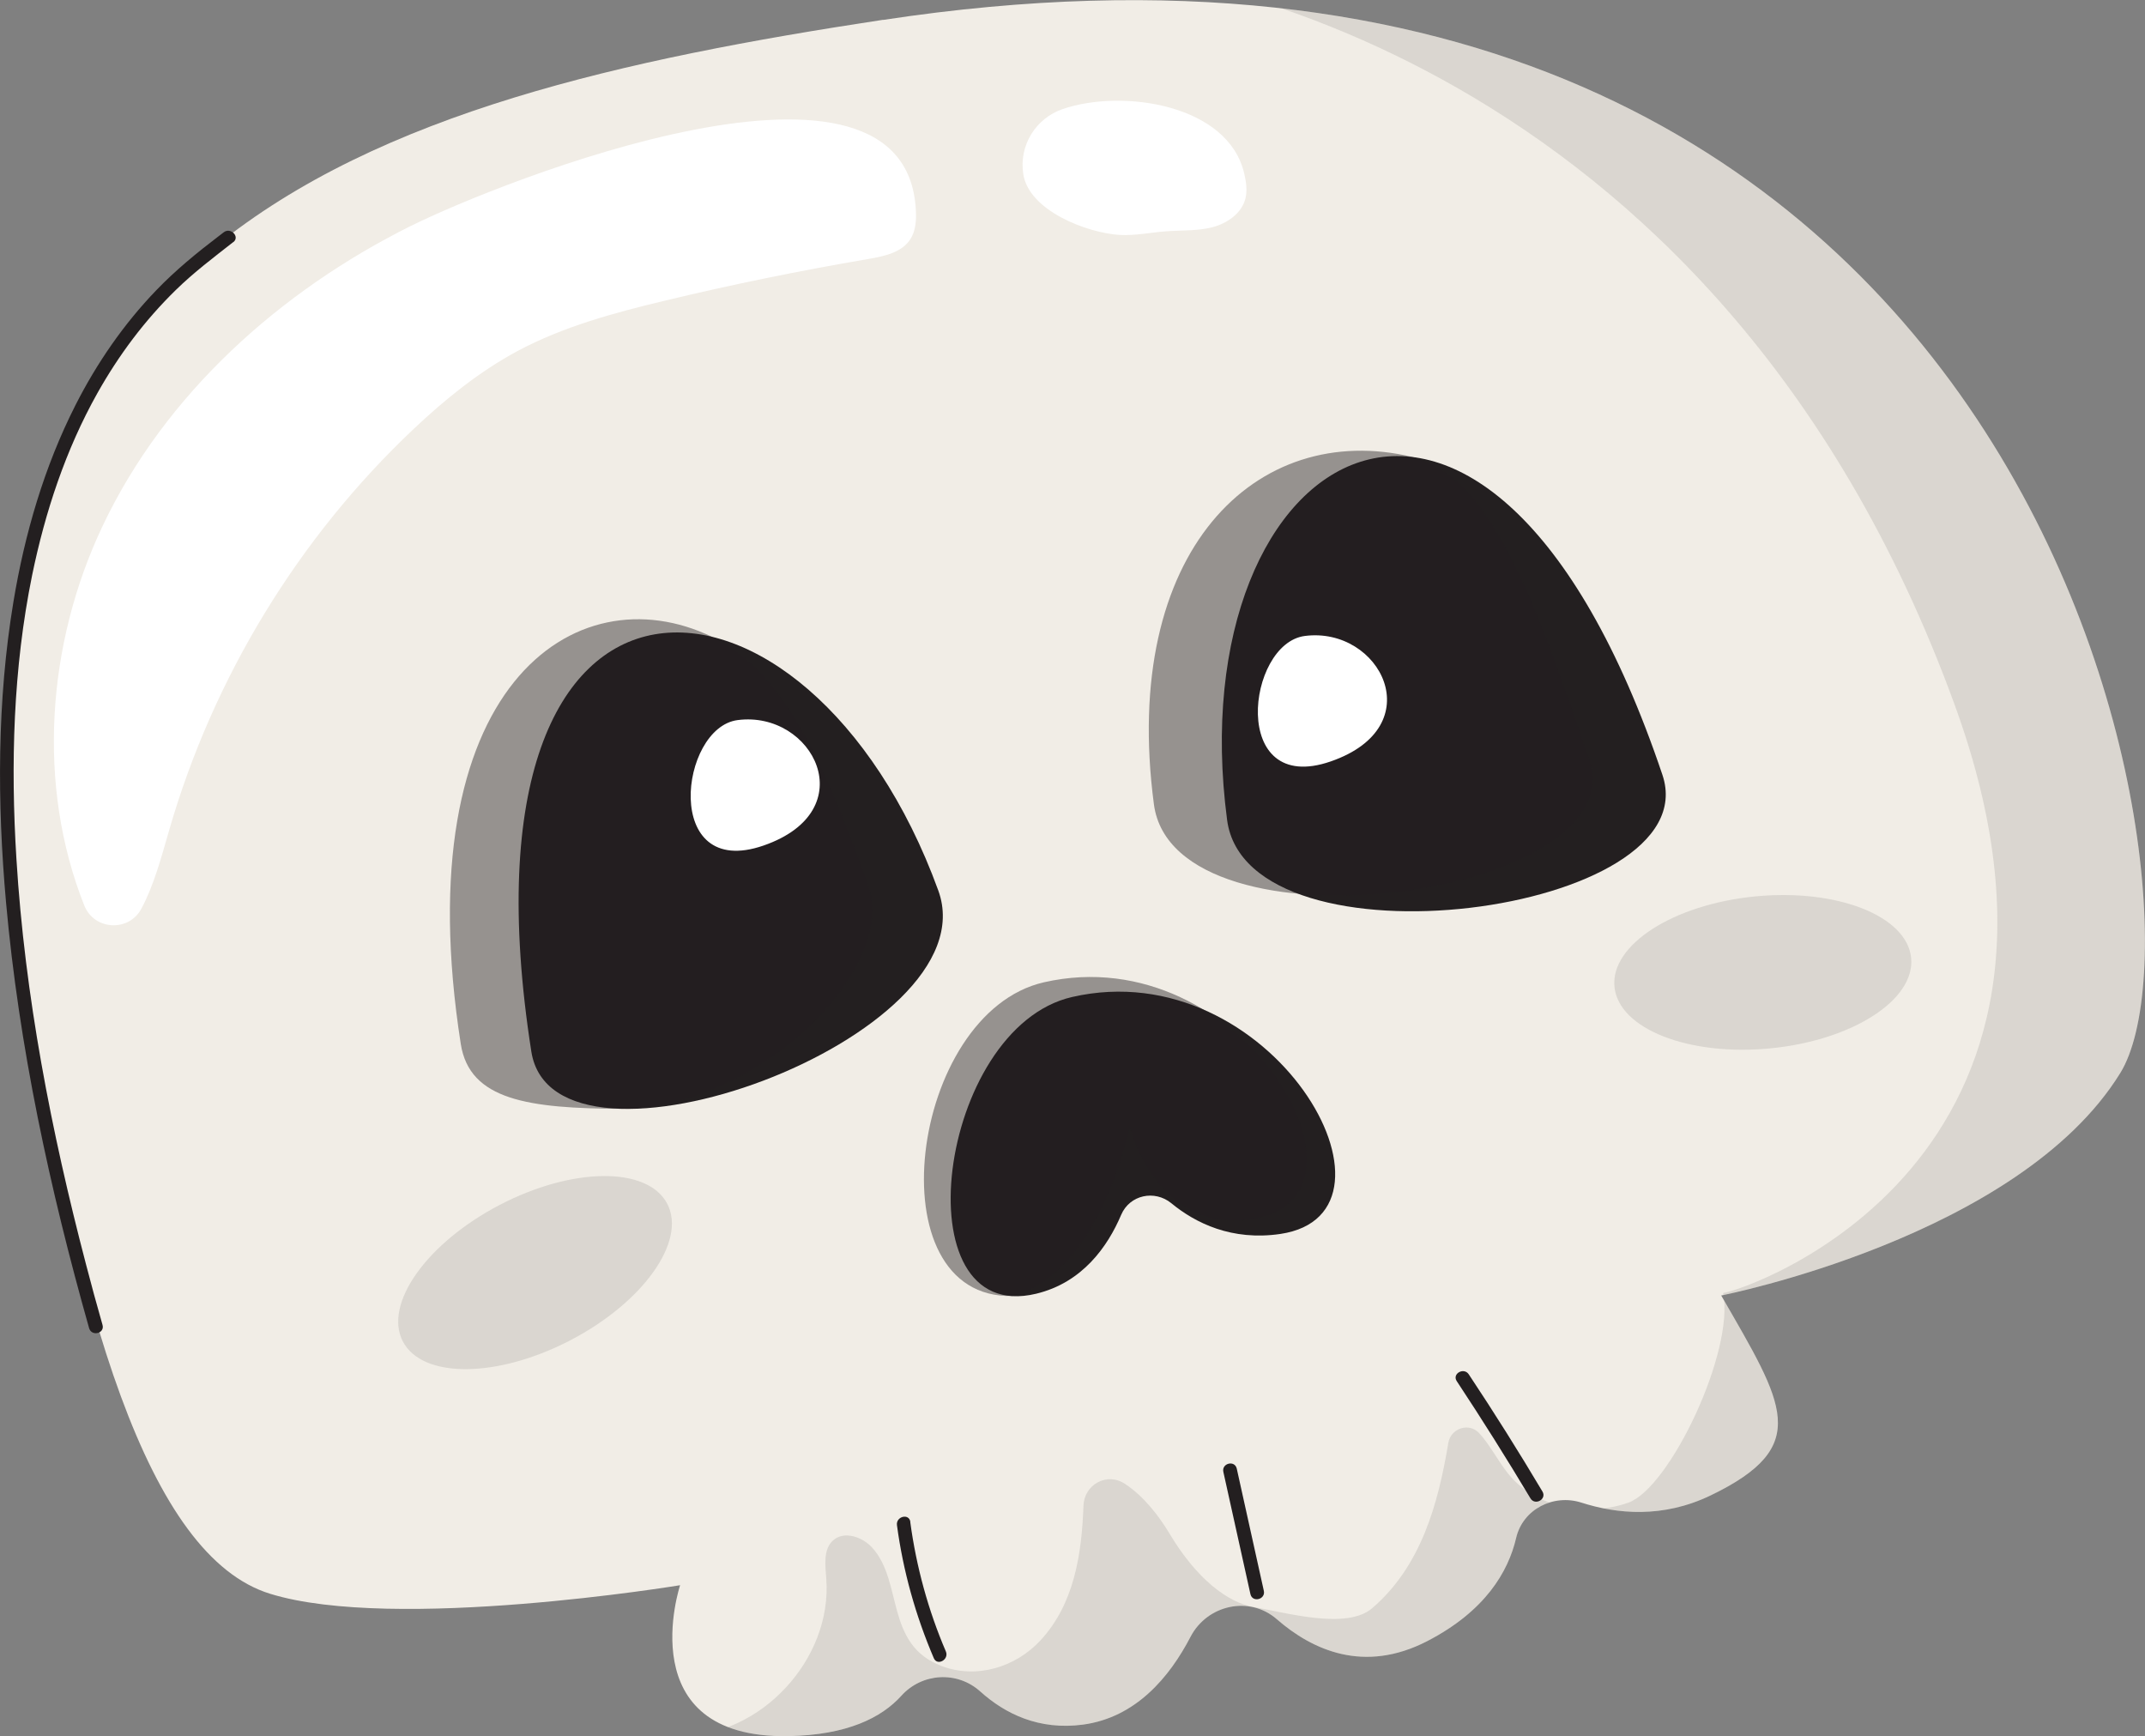
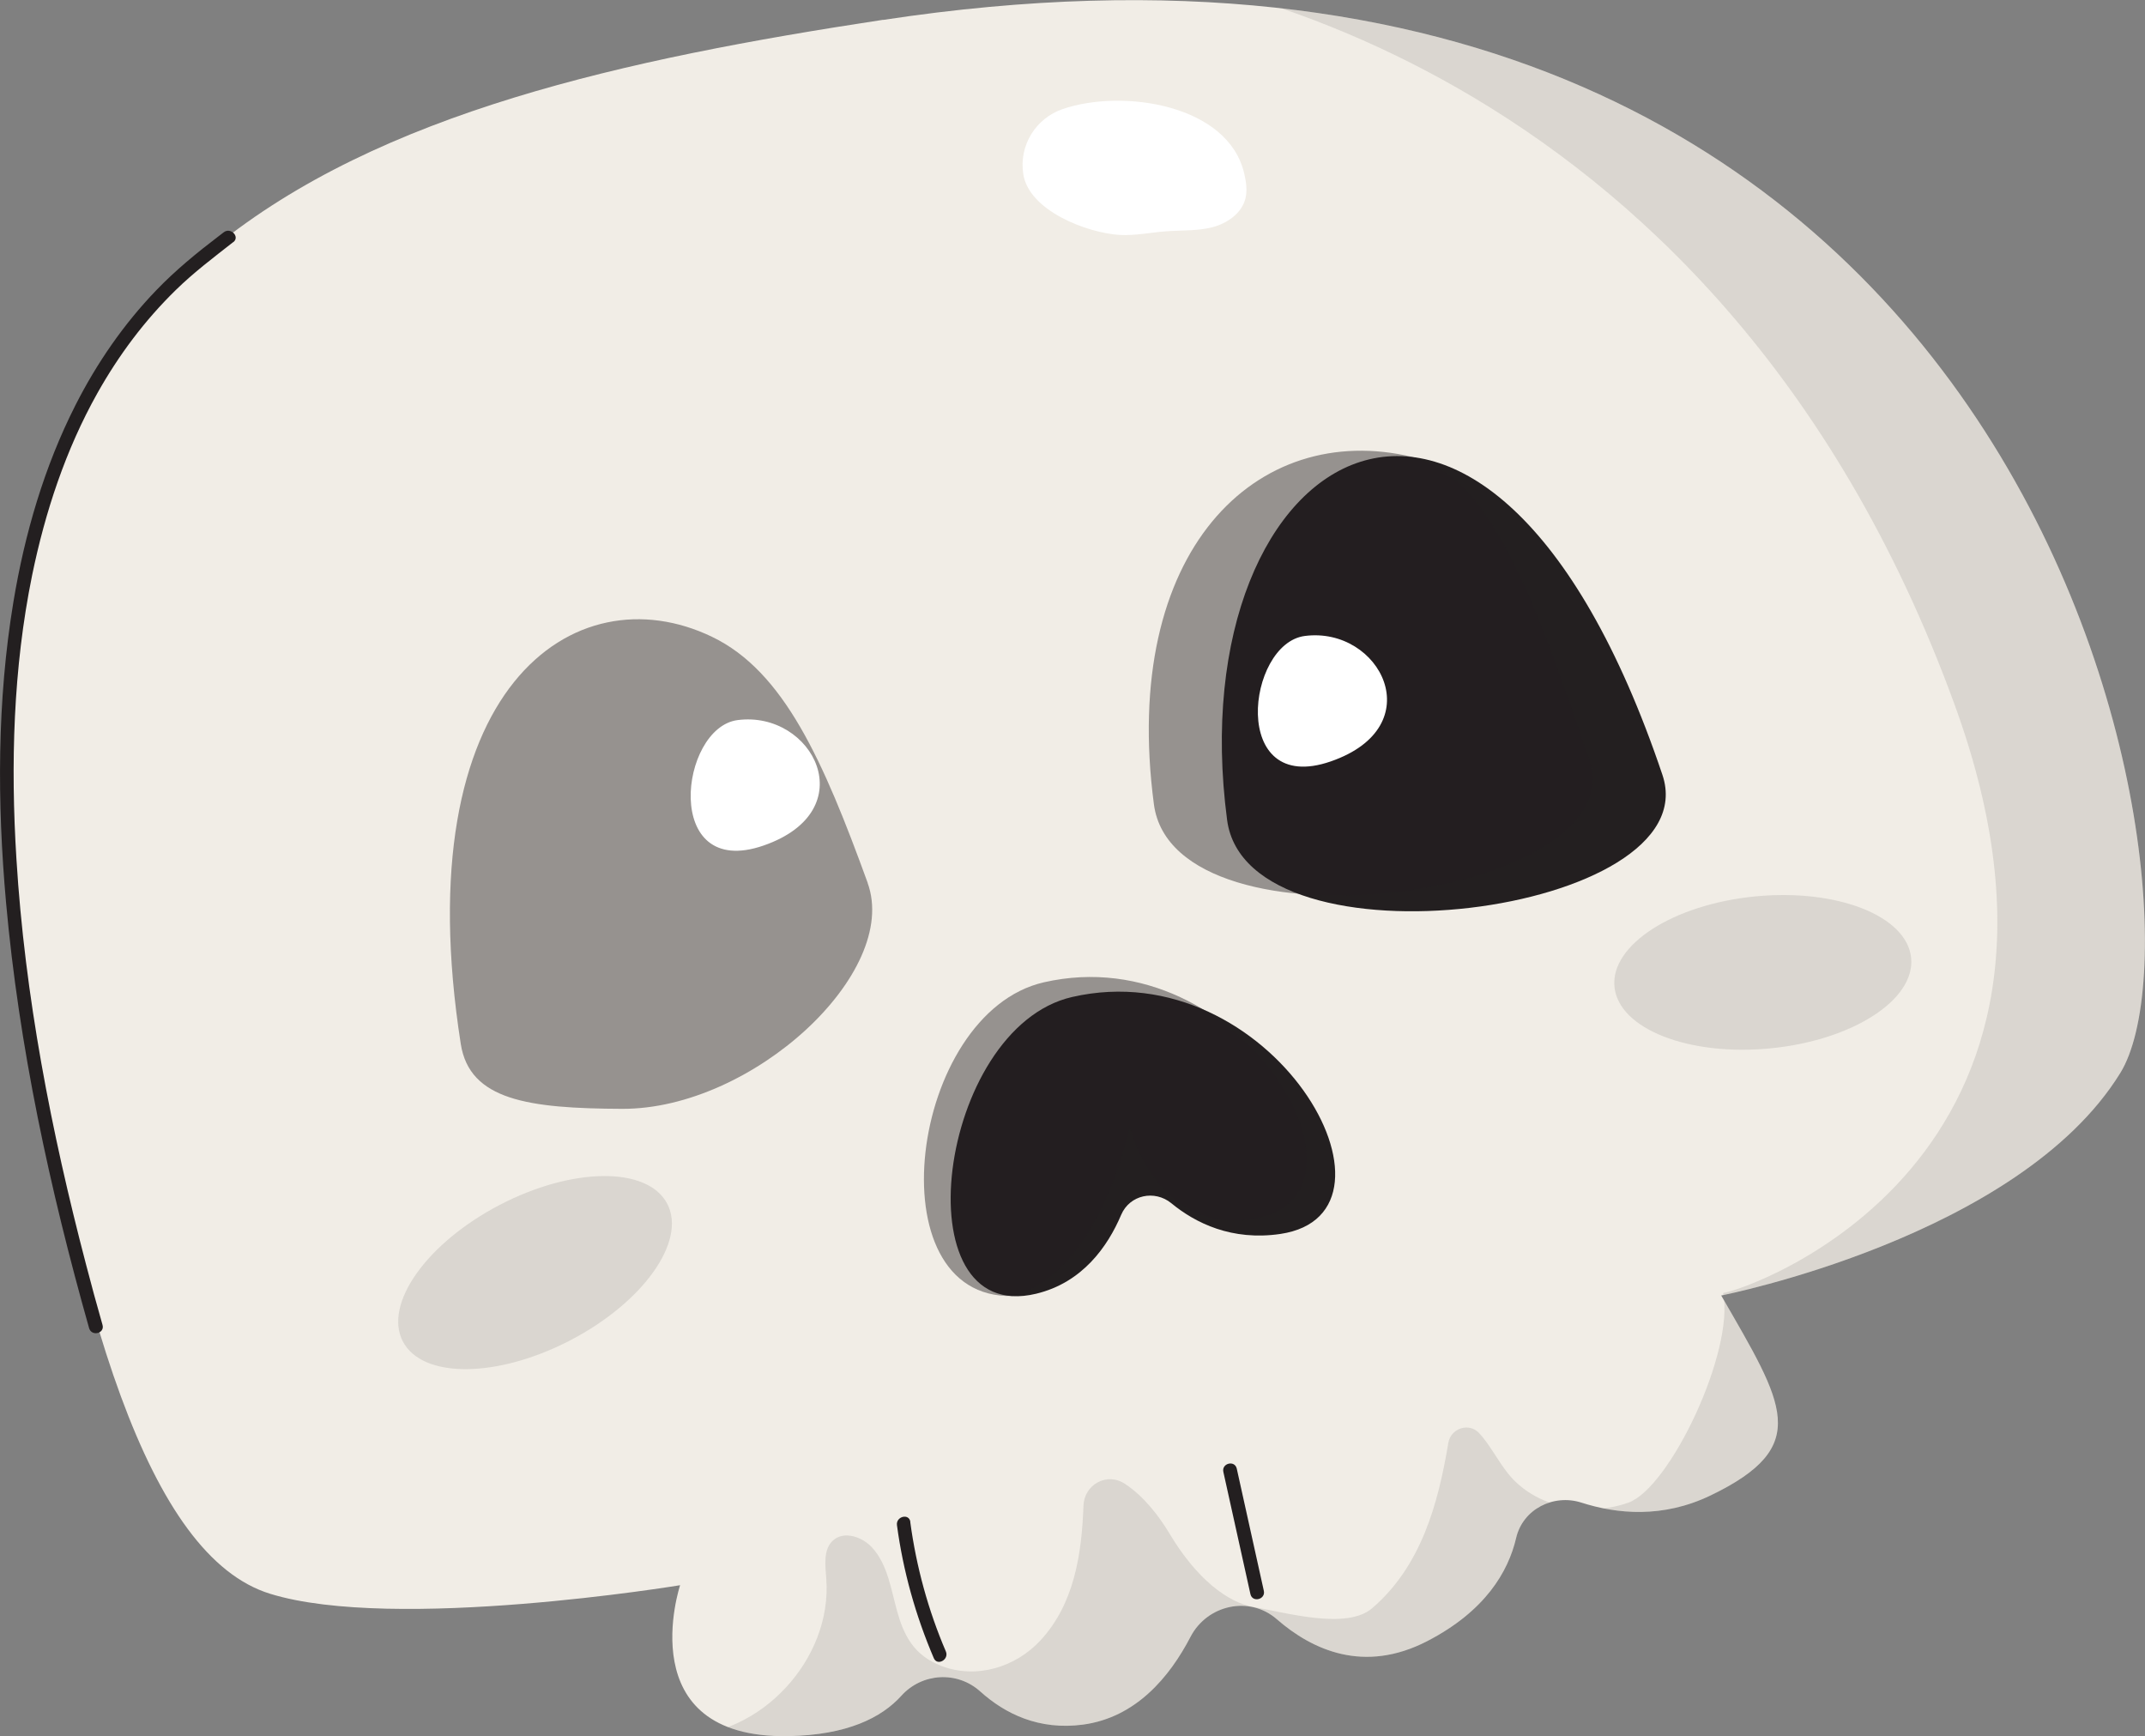
<svg xmlns="http://www.w3.org/2000/svg" id="Layer_2" data-name="Layer 2" viewBox="0 0 171.13 138.49">
  <rect x="0" y="0" width="171.13" height="138.49" fill="#808080" stroke="none" />
  <defs>
    <style>
      .cls-1 {
        fill: #f1ede6;
      }

      .cls-2, .cls-3, .cls-4 {
        fill: #231f20;
      }

      .cls-5 {
        fill: #fff;
      }

      .cls-3 {
        opacity: .11;
      }

      .cls-4 {
        opacity: .44;
      }

      .cls-6 {
        clip-path: url(#clippath);
      }
    </style>
    <clipPath id="clippath">
      <path class="cls-1" d="M70.45,1.58C29.19,7.85-7.58,18.61,1.64,76.68c4.49,28.26,10.21,47.45,19.9,50.45,9.93,3.08,32.72-.68,32.72-.68,0,0-4.07,12.24,8.61,12.04,4.74-.08,7.48-1.49,9.04-3.22,1.65-1.83,4.46-2,6.3-.34,1.98,1.78,4.68,3.11,8.2,2.64,4.21-.57,6.9-3.79,8.57-7,1.33-2.56,4.7-3.31,6.88-1.41,2.86,2.49,6.98,4.34,11.99,1.76,4.65-2.4,6.48-5.55,7.11-8.24.53-2.29,2.97-3.53,5.2-2.82,2.83.91,6.5,1.27,10.31-.57,8.16-3.93,5.85-7.26.85-15.95,0,0,23.76-4.65,31.84-17.75,8.08-13.1-5.76-98.13-98.71-84Z" />
    </clipPath>
  </defs>
  <g id="Graphic_Art" data-name="Graphic Art">
    <g id="Skeleton">
      <g>
        <path class="cls-1" d="M70.45,1.58C29.19,7.85-7.58,18.61,1.64,76.68c4.49,28.26,10.21,47.45,19.9,50.45,9.93,3.08,32.72-.68,32.72-.68,0,0-4.07,12.24,8.61,12.04,4.74-.08,7.48-1.49,9.04-3.22,1.65-1.83,4.46-2,6.3-.34,1.98,1.78,4.68,3.11,8.2,2.64,4.21-.57,6.9-3.79,8.57-7,1.33-2.56,4.7-3.31,6.88-1.41,2.86,2.49,6.98,4.34,11.99,1.76,4.65-2.4,6.48-5.55,7.11-8.24.53-2.29,2.97-3.53,5.2-2.82,2.83.91,6.5,1.27,10.31-.57,8.16-3.93,5.85-7.26.85-15.95,0,0,23.76-4.65,31.84-17.75,8.08-13.1-5.76-98.13-98.71-84Z" />
        <g class="cls-6">
          <path class="cls-3" d="M88.41-2.6c3.76.41,48.24,5.74,67.56,58.89,13.23,36.4-16.52,46.6-18.5,46.85.94,4.62-4.25,15.57-7.57,16.73-3.32,1.16-7.43.41-9.62-2.37-.78-.99-1.43-2.27-2.27-3.18-.8-.87-2.26-.4-2.46.77-.82,4.92-2.18,9.84-6.07,13.19-2.03,1.75-6.82.37-9.46-.09-2.08-.36-4.55-2.25-6.68-5.8-.91-1.53-2.12-3.05-3.58-4.02s-3.26.06-3.32,1.74c-.14,3.91-.75,7.83-3.41,10.72-2.02,2.19-5.15,3.12-7.93,2.06-4.51-1.73-3.04-6.7-5.51-9.43-.79-.87-2.24-1.37-3.12-.59-.8.71-.63,1.98-.55,3.05.5,6.42-5.23,12.6-11.63,12.54,6.22,6.52,15.82,8.33,24.78,8.84,21.85,1.26,43.99-3.19,63.65-12.8,15.56-7.6,30.13-19.14,36.64-35.26,4.7-11.65,4.78-24.85,1.96-37.12-2.83-12.27-8.42-23.74-14.8-34.59-7.48-12.71-16.69-25.26-29.99-31.52-8.29-3.9-17.82-5.06-26.78-3.26-3.71.75-11.27,3.03-13.75,2.37s-5.09-.6-7.63-.24c-.75.11-1.53.26-2.1.76s1.64,1.17,2.15,1.73Z" />
        </g>
      </g>
      <path class="cls-2" d="M97.9,65.41c1.63,12.36,38.47,7.52,34.73-3.6-13.98-41.51-38.68-26.29-34.73,3.6Z" />
      <path class="cls-4" d="M92.06,64.16c1.63,12.36,38.47,7.52,34.73-3.6-4.53-13.47-8.09-22.67-14.11-24.11-12.46-2.97-23.29,7.51-20.62,27.71Z" />
-       <path class="cls-2" d="M74.86,71.04c4.26,11.72-30.66,24.43-32.47,12.84-6.77-43.28,22.17-41.18,32.47-12.84Z" />
      <path class="cls-4" d="M69.22,70.43c2.6,7.17-9.2,18.06-19.58,18.02-7.46-.03-12.18-.68-12.88-5.18-4.44-28.4,9.09-37.75,20.05-32.47,5.74,2.76,8.88,9.9,12.42,19.64Z" />
      <path class="cls-2" d="M85.53,79.53c-10.71,2.46-13.76,26.28-2.87,23.67,3.71-.89,5.72-3.78,6.79-6.3.68-1.59,2.67-2.01,4-.92,1.92,1.58,4.82,3.02,8.7,2.45,11.14-1.66-.69-22.55-16.62-18.9Z" />
      <path class="cls-4" d="M83.27,78.36c-10.71,2.46-13.61,25.29-2.51,25.02,7-1.68,9.38-13.48,9.38-13.48,0,0,2.03,8.51,9.75,7.36,11.14-1.66-.69-22.55-16.62-18.9Z" />
      <ellipse class="cls-3" cx="140.64" cy="77.55" rx="11.89" ry="6.09" transform="translate(-6.82 13.93) rotate(-5.53)" />
      <ellipse class="cls-3" cx="42.69" cy="101.51" rx="11.89" ry="6.09" transform="translate(-42.04 31.17) rotate(-27.49)" />
      <path class="cls-5" d="M104.1,50.73c-4.65.6-6.02,12.8,2.06,10.01s3.95-10.79-2.06-10.01Z" />
      <path class="cls-5" d="M58.85,57.44c-4.65.6-6.02,12.8,2.06,10.01,8.07-2.79,3.95-10.79-2.06-10.01Z" />
-       <path class="cls-5" d="M32.78,18.02c-10.42,5.19-19.6,13.39-24.6,23.95-4.44,9.37-5.27,20.66-1.46,30.25.78,1.98,3.54,2.15,4.55.28s1.62-4.18,2.23-6.29c3.51-12.16,10.32-23.33,19.5-31.99,2.52-2.38,5.24-4.58,8.29-6.22,3.67-1.96,7.72-3.05,11.77-4.02,5.36-1.29,10.77-2.39,16.21-3.32,1.28-.22,2.72-.52,3.39-1.63.34-.56.43-1.25.42-1.92-.31-15.84-33.5-2.48-40.29.91Z" />
      <path class="cls-5" d="M99.27,13.86c.15.65.25,1.33.09,1.98-.3,1.19-1.47,1.99-2.65,2.29s-2.43.23-3.66.32c-1.25.09-2.48.36-3.73.29-2.64-.17-7.22-1.94-7.68-4.84-.37-2.33,1.03-4.48,3.14-5.2,4.78-1.64,13.23-.37,14.49,5.16Z" />
      <path class="cls-2" d="M72.62,121.4c.48,3.56,1.43,7.04,2.84,10.33.28.65-.68,1.19-.96.54-1.45-3.39-2.45-6.95-2.94-10.61-.09-.7.97-.97,1.07-.26h0Z" />
      <path class="cls-2" d="M99.76,127.16c-.72-3.25-1.44-6.5-2.16-9.75-.15-.69.91-.96,1.07-.26.72,3.25,1.44,6.5,2.16,9.75.15.69-.91.96-1.07.26h0Z" />
-       <path class="cls-2" d="M122.1,119.52c-1.89-3.16-3.85-6.28-5.88-9.35-.39-.59.57-1.13.96-.54,2.04,3.07,4,6.19,5.88,9.35.36.61-.59,1.15-.96.54h0Z" />
      <path class="cls-2" d="M18.61,19.31c-1.57,1.23-3.15,2.42-4.58,3.82-2.49,2.43-4.55,5.19-6.26,8.23-2.53,4.51-4.17,9.48-5.21,14.54-1.51,7.41-1.72,15.07-1.25,22.61.67,10.93,2.78,21.76,5.55,32.34.42,1.62.86,3.23,1.32,4.84.19.68-.87.94-1.07.26-3.14-11.11-5.6-22.47-6.63-33.98-.71-7.97-.72-16.06.59-23.96.9-5.43,2.46-10.78,4.95-15.69,1.7-3.35,3.85-6.47,6.45-9.17,1.54-1.6,3.24-2.99,5-4.33.13-.1.25-.19.38-.29.55-.43,1.32.36.76.79h0Z" />
    </g>
  </g>
</svg>